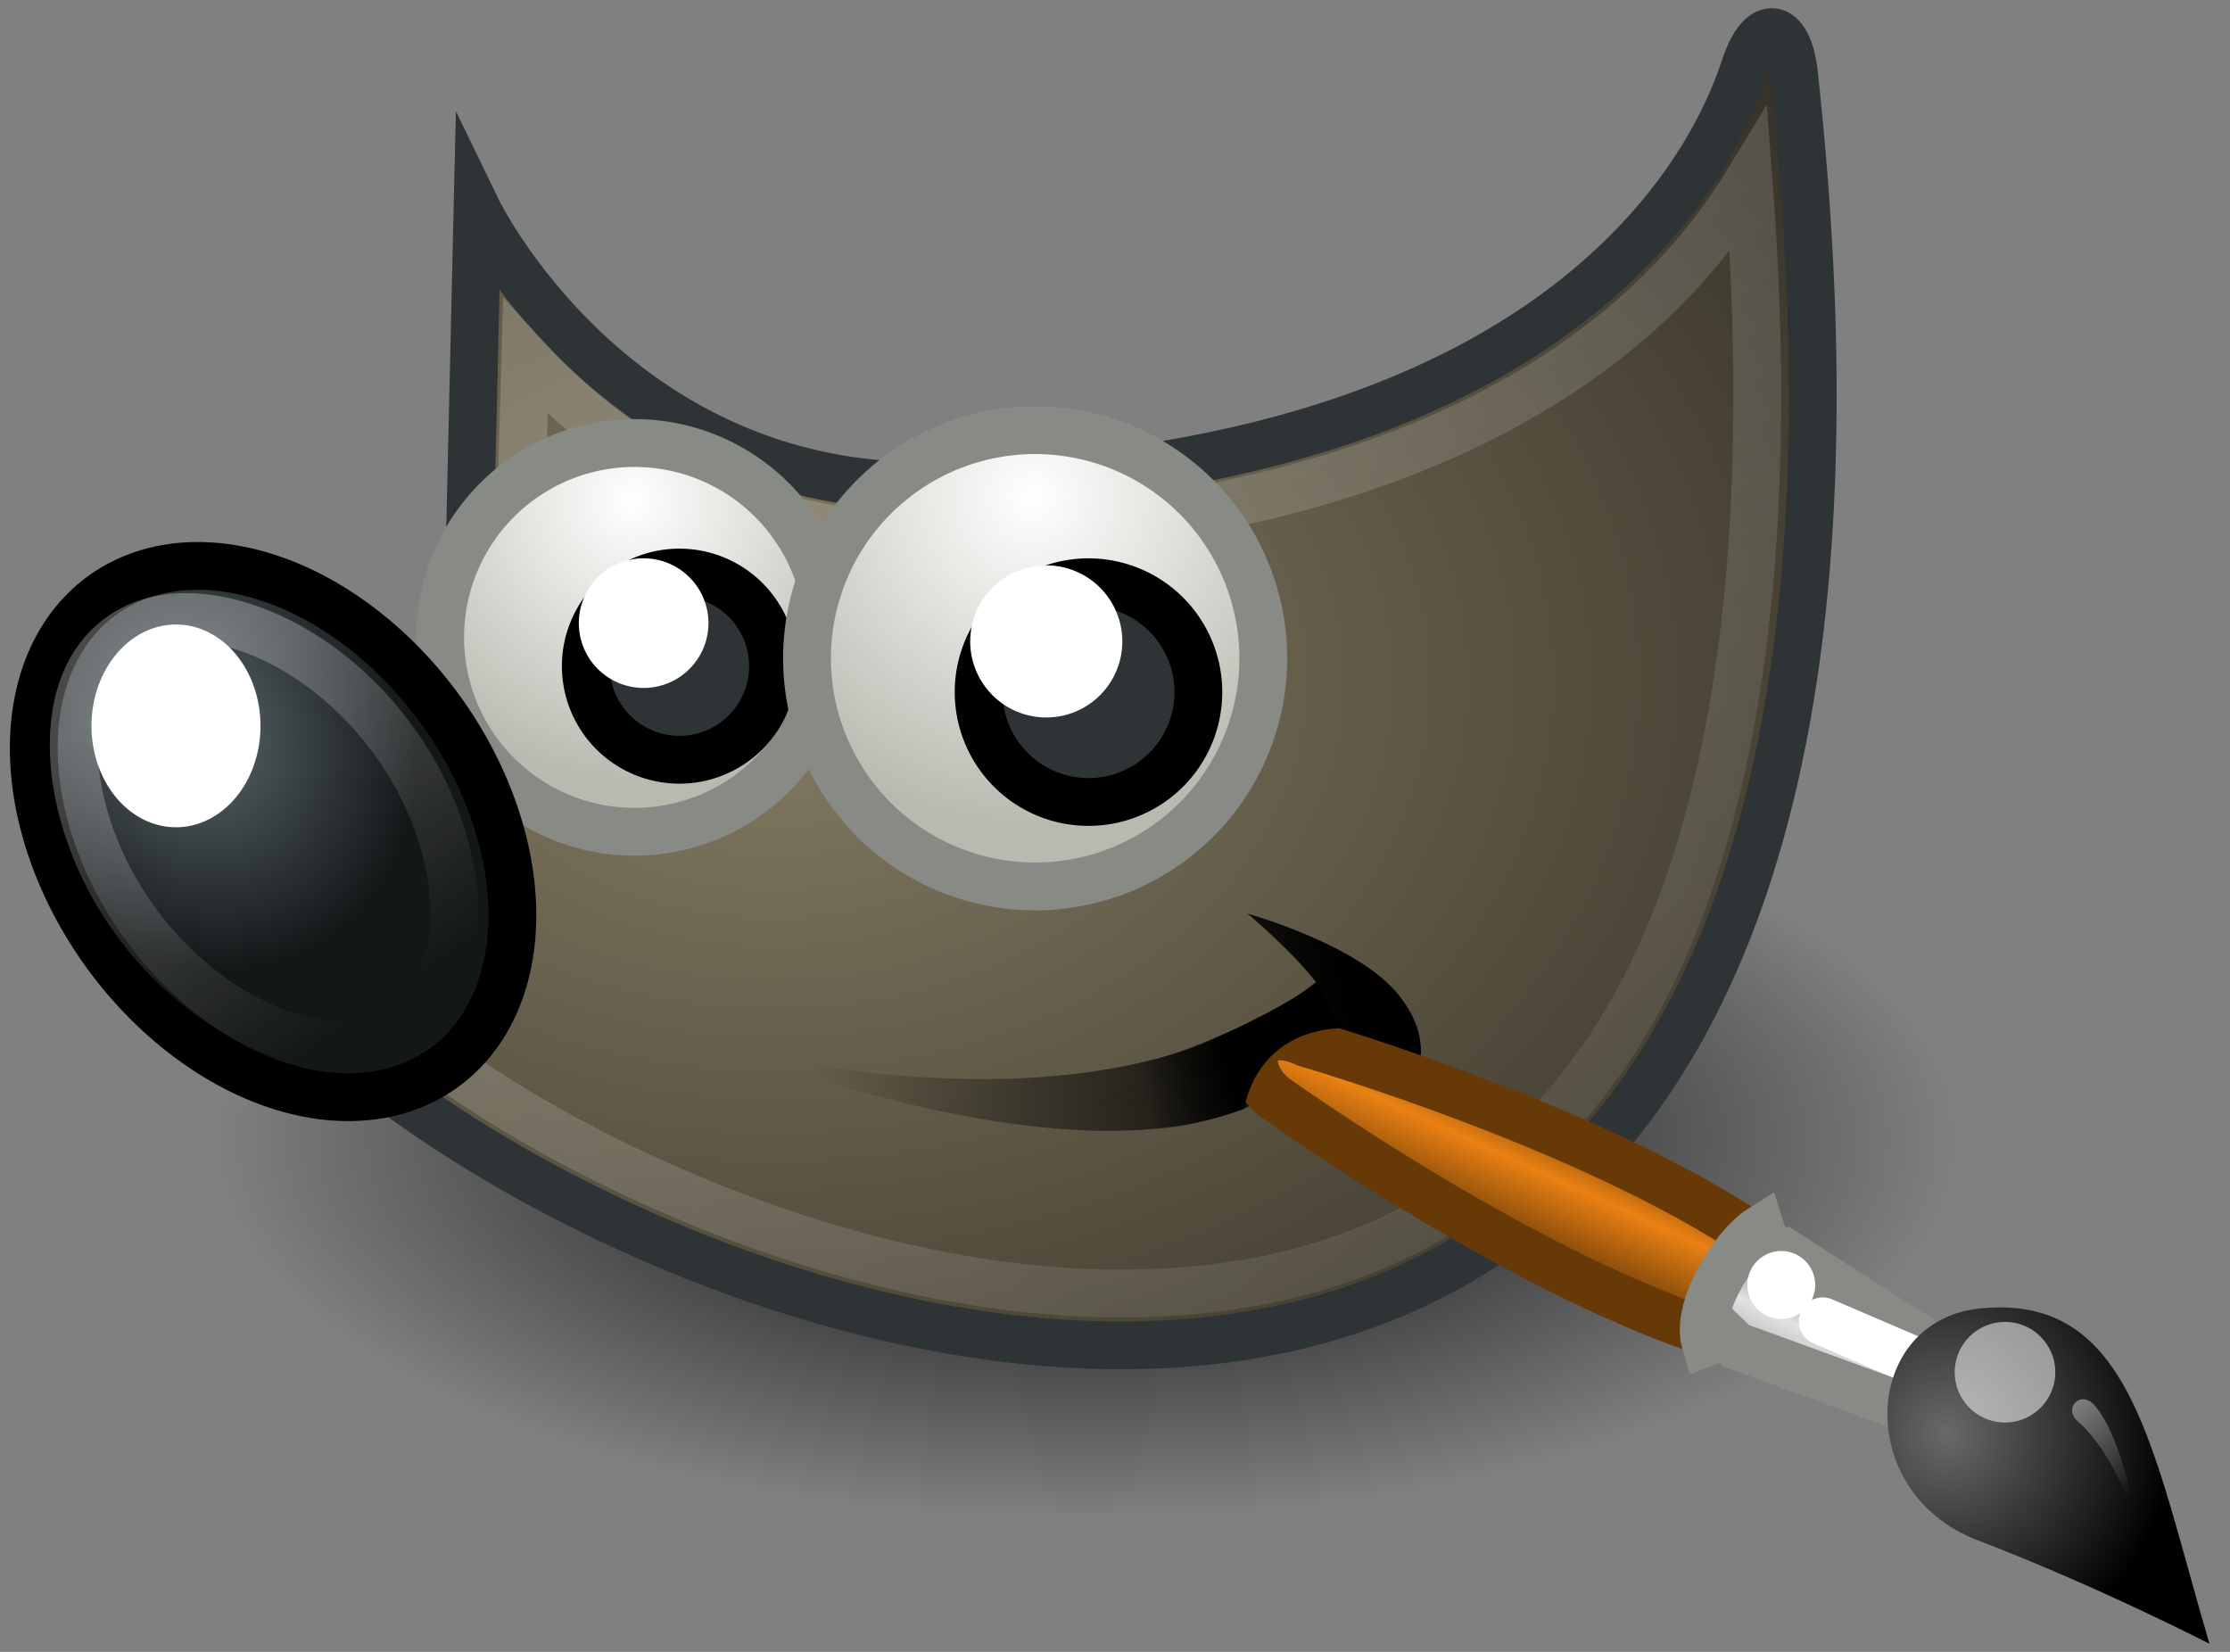
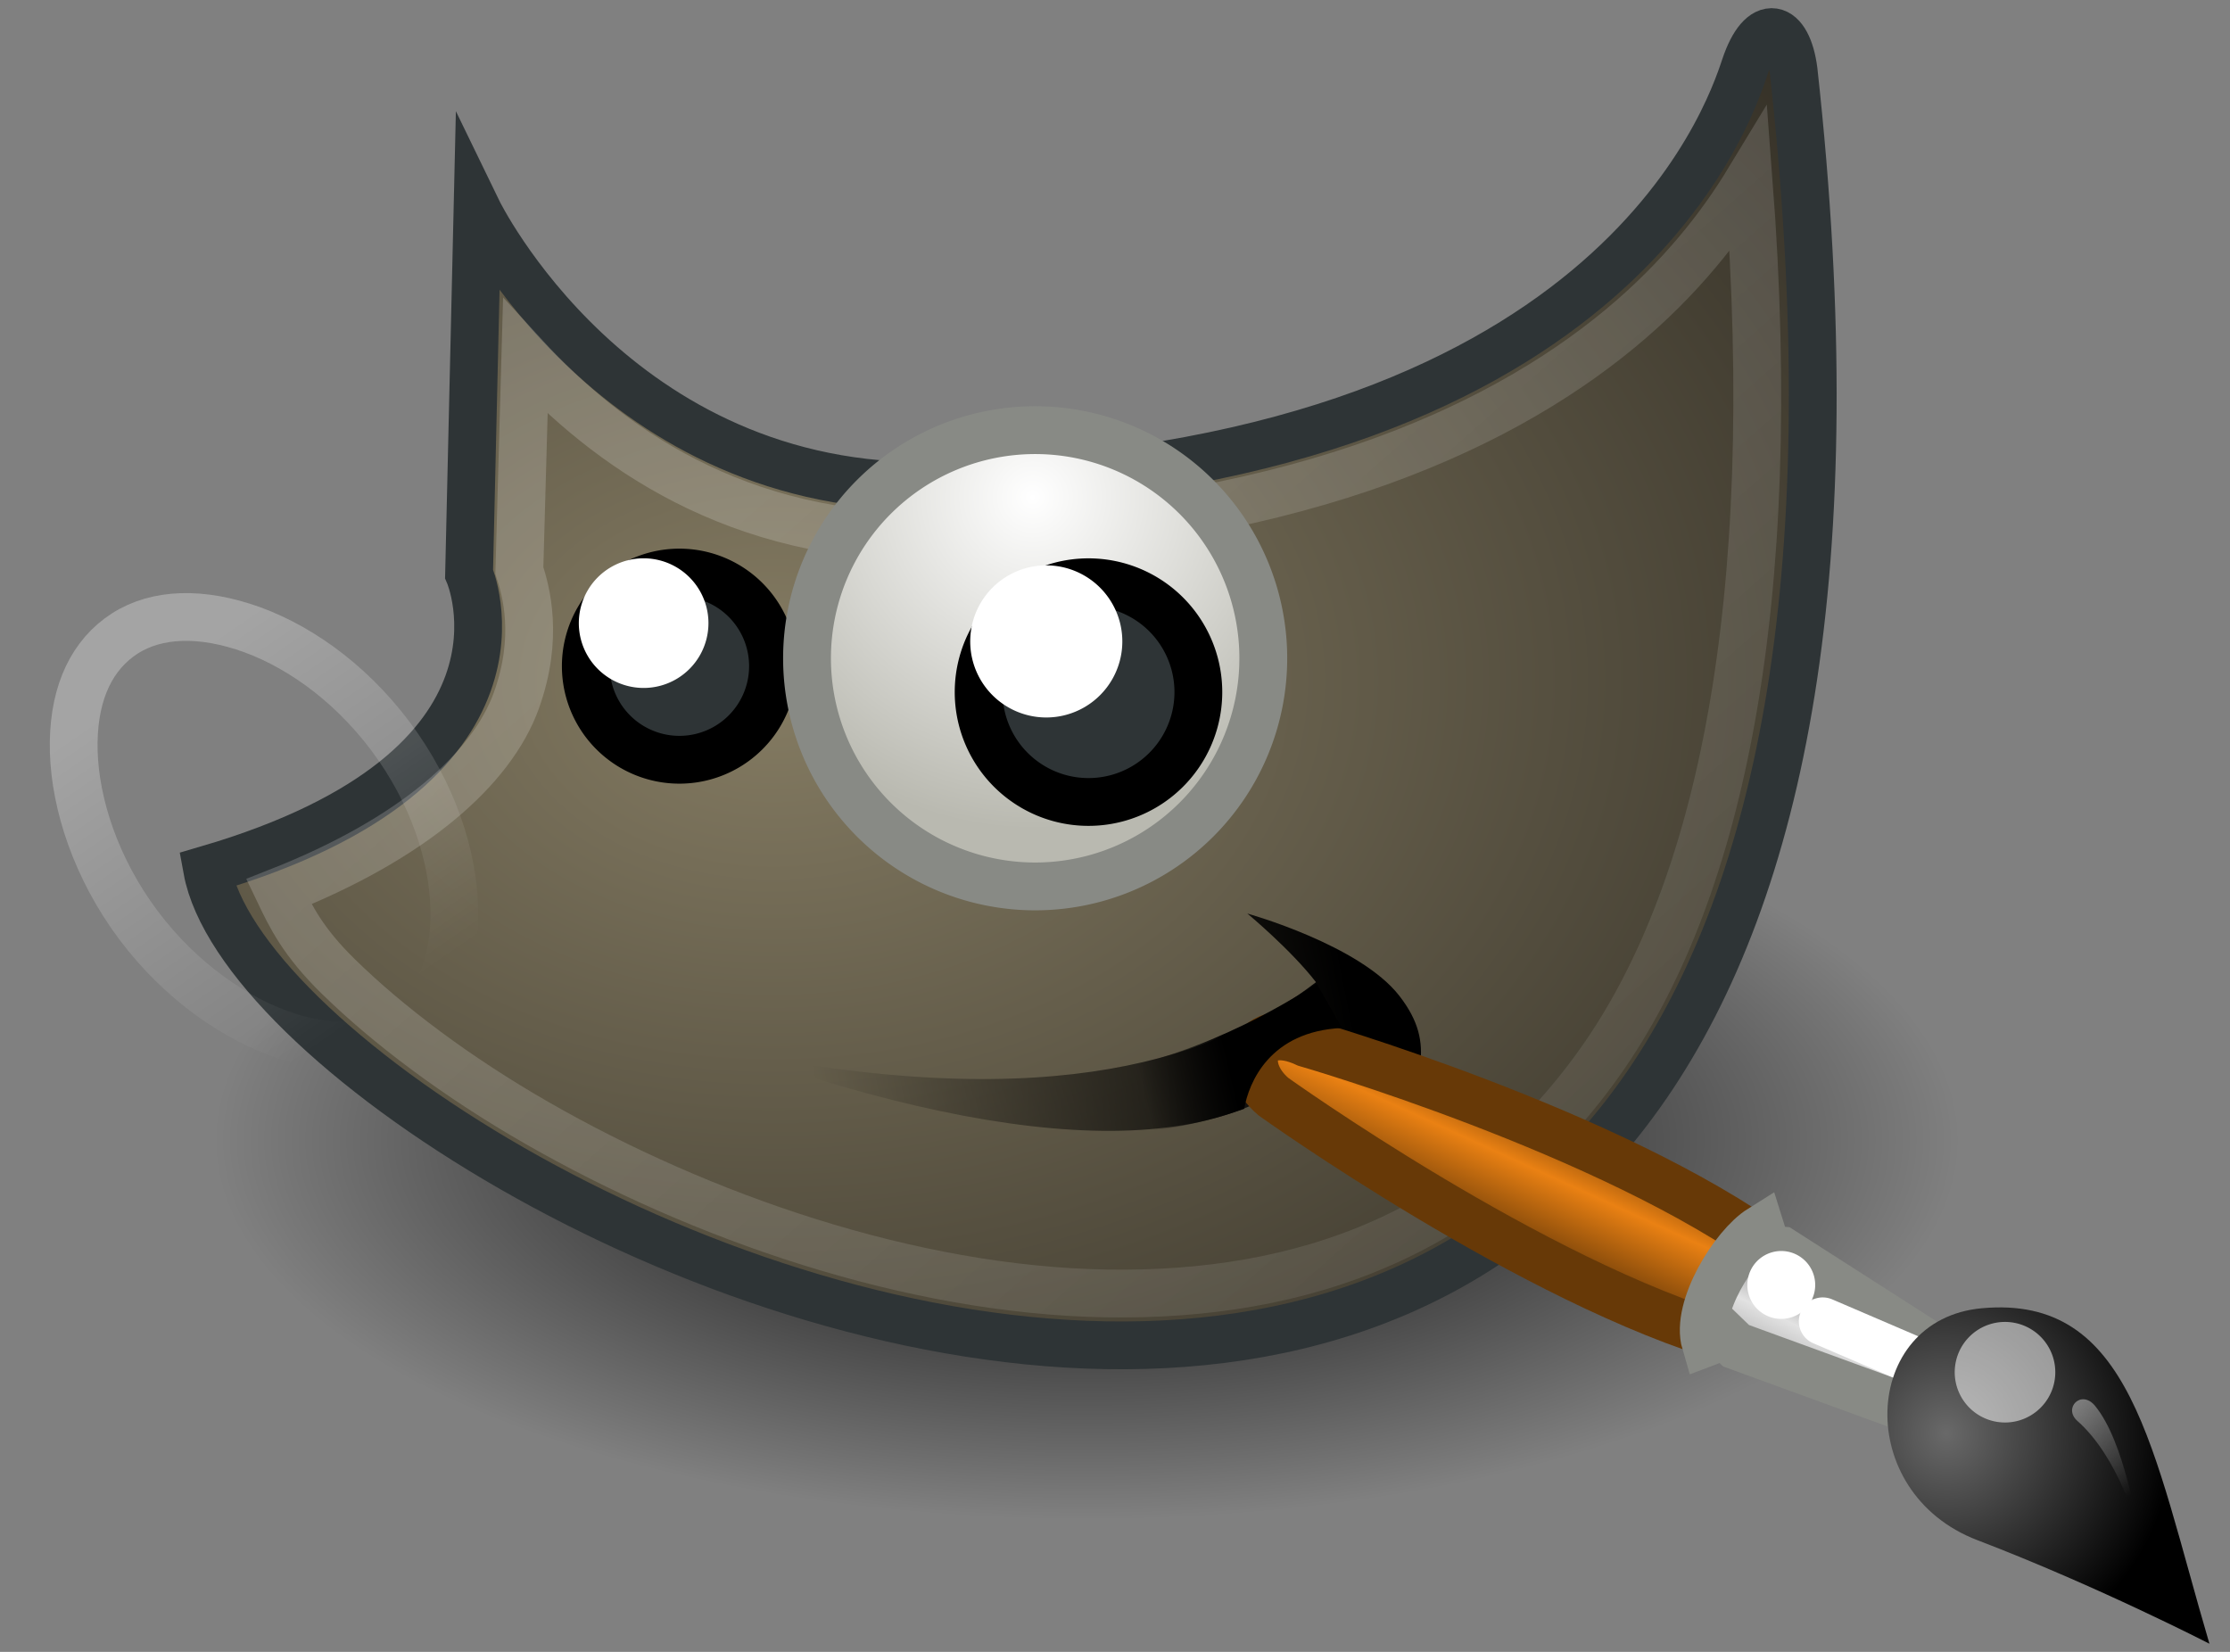
<svg xmlns="http://www.w3.org/2000/svg" xmlns:xlink="http://www.w3.org/1999/xlink" id="svg11300" viewBox="0.384 8.064 46.656 34.56" version="1.0" style="max-height: 500px" width="46.656" height="34.56">
  <rect x="0.384" y="8.064" width="46.656" height="34.56" fill="#808080" stroke="none" />
  <defs id="defs3">
    <linearGradient id="linearGradient8542">
      <stop id="stop8544" offset="0" style="stop-color:#5b676b;stop-opacity:1" />
      <stop id="stop8546" offset="1" style="stop-color:#141718;stop-opacity:1" />
    </linearGradient>
    <linearGradient id="linearGradient8534">
      <stop id="stop8536" offset="0" style="stop-color:black;stop-opacity:1" />
      <stop id="stop8538" offset="1" style="stop-color:black;stop-opacity:0" />
    </linearGradient>
    <linearGradient id="linearGradient8524">
      <stop id="stop8526" offset="0" style="stop-color:white;stop-opacity:1" />
      <stop id="stop8528" offset="1" style="stop-color:white;stop-opacity:0" />
    </linearGradient>
    <linearGradient id="linearGradient2446">
      <stop id="stop2448" offset="0" style="stop-color:white;stop-opacity:1" />
      <stop id="stop2450" offset="1" style="stop-color:white;stop-opacity:0" />
    </linearGradient>
    <linearGradient gradientTransform="matrix(0.755,0.395,-0.395,0.755,-25.912,6.533)" gradientUnits="userSpaceOnUse" xlink:href="#linearGradient2446" id="linearGradient2452" y2="42.282" x2="7.752" y1="37.752" x1="13.236" />
    <linearGradient id="linearGradient6963">
      <stop id="stop6965" offset="0" style="stop-color:#696969;stop-opacity:1" />
      <stop id="stop6967" offset="1" style="stop-color:black;stop-opacity:1" />
    </linearGradient>
    <radialGradient gradientTransform="matrix(1.573,5.424952e-17,1.037922e-12,1.533,-55.367,-21.358)" gradientUnits="userSpaceOnUse" xlink:href="#linearGradient6963" id="radialGradient6969" fy="35.357" fx="15.415" r="7.579" cy="35.357" cx="15.415" />
    <linearGradient id="linearGradient6939">
      <stop id="stop6941" offset="0" style="stop-color:#bdbdbd;stop-opacity:1" />
      <stop id="stop6947" offset="0.333" style="stop-color:#e2e2e2;stop-opacity:1" />
      <stop id="stop6949" offset="0.667" style="stop-color:#a3a3a3;stop-opacity:1" />
      <stop id="stop6943" offset="1" style="stop-color:#ddd;stop-opacity:1" />
    </linearGradient>
    <linearGradient gradientTransform="translate(-46.407,-1.803)" gradientUnits="userSpaceOnUse" xlink:href="#linearGradient6939" id="linearGradient6945" y2="33.439" x2="23.109" y1="30.001" x1="19.395" />
    <linearGradient id="linearGradient6951">
      <stop id="stop6953" offset="0" style="stop-color:#6e3d09;stop-opacity:1" />
      <stop id="stop6959" offset="0.242" style="stop-color:#ea8113;stop-opacity:1" />
      <stop id="stop6961" offset="0.621" style="stop-color:#5c3307;stop-opacity:1" />
      <stop id="stop6955" offset="1" style="stop-color:#e07c12;stop-opacity:1" />
    </linearGradient>
    <linearGradient gradientTransform="translate(-49.305,1.878)" gradientUnits="userSpaceOnUse" xlink:href="#linearGradient6951" id="linearGradient6957" y2="11.182" x2="27.754" y1="19.24" x1="37.018" />
    <linearGradient id="linearGradient6500">
      <stop id="stop6502" offset="0" style="stop-color:#857c63;stop-opacity:1" />
      <stop id="stop6504" offset="1" style="stop-color:#221f19;stop-opacity:1" />
    </linearGradient>
    <linearGradient id="linearGradient6492">
      <stop id="stop6494" offset="0" style="stop-color:black;stop-opacity:1" />
      <stop id="stop6496" offset="1" style="stop-color:black;stop-opacity:0" />
    </linearGradient>
    <linearGradient id="linearGradient6482">
      <stop id="stop6484" offset="0" style="stop-color:black;stop-opacity:1" />
      <stop id="stop6486" offset="1" style="stop-color:black;stop-opacity:0" />
    </linearGradient>
    <linearGradient id="linearGradient6468">
      <stop id="stop6470" offset="0" style="stop-color:white;stop-opacity:1" />
      <stop id="stop6472" offset="1" style="stop-color:#b9b9b0;stop-opacity:1" />
    </linearGradient>
    <linearGradient id="linearGradient6452">
      <stop id="stop6454" offset="0" style="stop-color:white;stop-opacity:1" />
      <stop id="stop6456" offset="1" style="stop-color:white;stop-opacity:0" />
    </linearGradient>
    <linearGradient gradientUnits="userSpaceOnUse" xlink:href="#linearGradient6452" id="linearGradient6458" y2="31.57" x2="5.985" y1="23.362" x1="6.305" />
    <radialGradient gradientTransform="matrix(1.318,1.207574e-15,-1.207574e-15,1.318,-22.126,-6.242)" gradientUnits="userSpaceOnUse" xlink:href="#linearGradient6468" id="radialGradient6474" fy="19.598" fx="69.473" r="3.515" cy="19.598" cx="69.473" />
    <radialGradient gradientTransform="matrix(1,0,0,0.284,0,24.291)" gradientUnits="userSpaceOnUse" xlink:href="#linearGradient6492" id="radialGradient6498" fy="33.938" fx="23" r="18.25" cy="33.938" cx="23" />
    <linearGradient gradientUnits="userSpaceOnUse" xlink:href="#linearGradient8524" id="linearGradient8530" y2="46.986" x2="39.525" y1="19.111" x1="14.969" />
    <radialGradient gradientTransform="matrix(0.916,9.318684e-2,-0.109,1.069,3.254,-3.029)" gradientUnits="userSpaceOnUse" xlink:href="#linearGradient8542" id="radialGradient8548" fy="25.271" fx="6.024" r="4.831" cy="25.271" cx="6.024" />
    <linearGradient gradientUnits="userSpaceOnUse" xlink:href="#linearGradient8534" id="linearGradient4330" y2="30.985" x2="24.329" y1="30.543" x1="26.163" />
    <linearGradient gradientTransform="translate(-3.837,0.346)" gradientUnits="userSpaceOnUse" xlink:href="#linearGradient6482" id="linearGradient4351" y2="30.293" x2="21.213" y1="28.083" x1="32.35" />
    <radialGradient gradientTransform="matrix(1.773,-1.847562e-16,1.351402e-16,1.297,-16.34,-6.616)" gradientUnits="userSpaceOnUse" xlink:href="#linearGradient6500" id="radialGradient4354" fy="22.3" fx="18.558" r="19.229" cy="22.3" cx="18.558" />
    <radialGradient gradientTransform="matrix(1.318,1.207574e-15,-1.207574e-15,1.318,-22.126,-6.242)" gradientUnits="userSpaceOnUse" xlink:href="#linearGradient6468" id="radialGradient4363" fy="19.598" fx="69.473" r="3.515" cy="19.598" cx="69.473" />
  </defs>
  <g id="layer1">
    <path id="path6490" style="color:black;fill:url(#radialGradient6498);fill-opacity:1;fill-rule:evenodd;stroke:none;stroke-width:1;stroke-linecap:butt;stroke-linejoin:miter;marker:none;marker-start:none;marker-mid:none;marker-end:none;stroke-miterlimit:10;stroke-dasharray:none;stroke-dashoffset:0;stroke-opacity:1;visibility:visible;display:inline;overflow:visible" transform="matrix(1,0,0,1.53,0.125,-19.991)" d="M 41.25 33.938 A 18.25 5.188 0 1 1  4.75,33.938 A 18.25 5.188 0 1 1  41.25 33.938 z" />
    <path id="path4323" style="color:black;fill:url(#radialGradient4354);fill-opacity:1;fill-rule:evenodd;stroke:#2e3436;stroke-width:1;stroke-linecap:butt;stroke-linejoin:miter;marker:none;marker-start:none;marker-mid:none;marker-end:none;stroke-miterlimit:10;stroke-dasharray:none;stroke-dashoffset:0;stroke-opacity:1;visibility:visible;display:inline;overflow:visible" d="M 10.374,12.468 C 10.374,12.468 13.249,18.396 19.974,18.228 C 34.066,17.875 36.537,10.523 36.891,9.463 C 37.244,8.402 37.785,8.563 37.91,9.543 C 42.507,51.262 6.014,33.362 4.718,26.256 C 11.965,24.135 10.198,20.069 10.198,20.069 L 10.374,12.468 z" />
    <path id="path6480" style="color:black;fill:url(#linearGradient4351);fill-opacity:1;fill-rule:evenodd;stroke:none;stroke-width:1;stroke-linecap:butt;stroke-linejoin:miter;marker:none;marker-start:none;marker-mid:none;marker-end:none;stroke-miterlimit:10;stroke-dasharray:none;stroke-dashoffset:0;stroke-opacity:1;visibility:visible;display:inline;overflow:visible" d="M 15.738,30.066 C 22.477,31.414 25.908,30.164 27.917,28.613 C 27.387,27.928 26.481,27.177 26.481,27.177 C 26.481,27.177 28.834,27.831 29.663,28.901 C 30.489,29.967 29.969,30.624 29.753,31.989 C 29.272,30.79 28.373,30.341 28.252,29.865 C 26.445,32.361 21.945,32.258 15.738,30.066 z" />
    <path id="path8520" style="opacity:0.185;color:black;fill:none;fill-opacity:1;fill-rule:evenodd;stroke:url(#linearGradient8530);stroke-width:1;stroke-linecap:butt;stroke-linejoin:miter;marker:none;marker-start:none;marker-mid:none;marker-end:none;stroke-miterlimit:10;stroke-dasharray:none;stroke-dashoffset:0;stroke-opacity:1;visibility:visible;display:inline;overflow:visible" d="M 36.969,11.844 C 36.407,12.771 35.562,13.877 34.281,14.938 C 31.649,17.117 27.231,19.1 20,19.281 C 15.776,19.386 13.047,17.347 11.375,15.531 L 11.25,20 C 11.386,20.419 11.665,21.39 11.188,22.719 C 10.673,24.148 9.033,25.61 6.219,26.719 C 6.469,27.241 6.714,27.762 7.469,28.5 C 8.497,29.505 9.926,30.588 11.625,31.562 C 15.023,33.511 19.427,35.056 23.531,35.125 C 27.636,35.194 31.388,33.89 33.969,30.125 C 36.347,26.654 37.651,20.777 36.969,11.844 z" />
-     <path id="path4357" style="color:black;fill:url(#radialGradient4363);fill-opacity:1;fill-rule:evenodd;stroke:#888a85;stroke-width:0.783;stroke-linecap:butt;stroke-linejoin:miter;marker:none;marker-start:none;marker-mid:none;marker-end:none;stroke-miterlimit:10;stroke-dasharray:none;stroke-dashoffset:0;stroke-opacity:1;visibility:visible;display:inline;overflow:visible" transform="matrix(1.278,0,0,1.278,-75.127,-6.508)" d="M 72.655 21.837 A 3.182 3.182 0 1 1  66.291,21.837 A 3.182 3.182 0 1 1  72.655 21.837 z" />
-     <path id="path5198" style="color:black;fill:url(#radialGradient8548);fill-opacity:1;fill-rule:evenodd;stroke:black;stroke-width:1;stroke-linecap:butt;stroke-linejoin:miter;marker:none;marker-start:none;marker-mid:none;marker-end:none;stroke-miterlimit:10;stroke-dasharray:none;stroke-dashoffset:0;stroke-opacity:1;visibility:visible;display:inline;overflow:visible" transform="matrix(0.811,-0.585,0.585,0.811,-14.778,6.947)" d="M 10.43 27.229 A 4.331 6.099 0 1 1  1.768,27.229 A 4.331 6.099 0 1 1  10.43 27.229 z" />
    <path id="path4359" style="color:black;fill:#2e3436;fill-opacity:1;fill-rule:evenodd;stroke:black;stroke-width:1.174;stroke-linecap:butt;stroke-linejoin:miter;marker:none;marker-start:none;marker-mid:none;marker-end:none;stroke-miterlimit:10;stroke-dasharray:none;stroke-dashoffset:0;stroke-opacity:1;visibility:visible;display:inline;overflow:visible" transform="matrix(0.852,0,0,0.852,-3.927,3.396)" d="M 24.042 21.837 A 2.298 2.298 0 1 1  19.445,21.837 A 2.298 2.298 0 1 1  24.042 21.837 z" />
    <path id="path6450" style="opacity:0.281;color:black;fill:none;fill-opacity:1;fill-rule:evenodd;stroke:url(#linearGradient6458);stroke-width:1;stroke-linecap:butt;stroke-linejoin:miter;marker:none;marker-start:none;marker-mid:none;marker-end:none;stroke-miterlimit:10;stroke-dasharray:none;stroke-dashoffset:0;stroke-opacity:1;visibility:visible;display:inline;overflow:visible" transform="matrix(0.8,-0.599,0.599,0.8,-15.274,7.328)" d="M 6.094,22.156 C 5.296,22.156 4.541,22.602 3.906,23.5 C 3.272,24.398 2.812,25.734 2.812,27.219 C 2.812,28.703 3.272,30.04 3.906,30.938 C 4.541,31.835 5.296,32.281 6.094,32.281 C 6.892,32.281 7.671,31.805 8.312,30.906 C 8.954,30.008 9.406,28.7 9.406,27.219 C 9.406,25.737 8.954,24.43 8.312,23.531 C 7.671,22.633 6.892,22.156 6.094,22.156 z" />
-     <path id="path6446" style="color:black;fill:white;fill-opacity:1;fill-rule:evenodd;stroke:none;stroke-width:1;stroke-linecap:butt;stroke-linejoin:miter;marker:none;marker-start:none;marker-mid:none;marker-end:none;stroke-miterlimit:10;stroke-dasharray:none;stroke-dashoffset:0;stroke-opacity:1;visibility:visible;display:inline;overflow:visible" d="M 5.834 23.251 A 1.768 2.121 0 1 1  2.298,23.251 A 1.768 2.121 0 1 1  5.834 23.251 z" />
-     <path id="path4361" style="color:black;fill:white;fill-opacity:1;fill-rule:evenodd;stroke:none;stroke-width:1;stroke-linecap:butt;stroke-linejoin:miter;marker:none;marker-start:none;marker-mid:none;marker-end:none;stroke-miterlimit:10;stroke-dasharray:none;stroke-dashoffset:0;stroke-opacity:1;visibility:visible;display:inline;overflow:visible" transform="matrix(0.767,0,0,0.767,-2.556,5.03)" d="M 23.158 20.953 A 1.768 1.768 0 1 1  19.622,20.953 A 1.768 1.768 0 1 1  23.158 20.953 z" />
+     <path id="path4361" style="color:black;fill:white;fill-opacity:1;fill-rule:evenodd;stroke:none;stroke-width:1;stroke-linecap:butt;stroke-linejoin:miter;marker:none;marker-start:none;marker-mid:none;marker-end:none;stroke-miterlimit:10;stroke-dasharray:none;stroke-dashoffset:0;stroke-opacity:1;visibility:visible;display:inline;overflow:visible" transform="matrix(0.767,0,0,0.767,-2.556,5.03)" d="M 23.158 20.953 A 1.768 1.768 0 1 1  19.622,20.953 A 1.768 1.768 0 1 1  23.158 20.953 " />
    <path id="path6462" style="color:black;fill:url(#radialGradient6474);fill-opacity:1;fill-rule:evenodd;stroke:#888a85;stroke-width:0.667;stroke-linecap:butt;stroke-linejoin:miter;marker:none;marker-start:none;marker-mid:none;marker-end:none;stroke-miterlimit:10;stroke-dasharray:none;stroke-dashoffset:0;stroke-opacity:1;visibility:visible;display:inline;overflow:visible" transform="matrix(1.5,0,0,1.5,-82.168,-10.919)" d="M 72.655 21.837 A 3.182 3.182 0 1 1  66.291,21.837 A 3.182 3.182 0 1 1  72.655 21.837 z" />
    <path id="path6464" style="color:black;fill:#2e3436;fill-opacity:1;fill-rule:evenodd;stroke:black;stroke-width:1;stroke-linecap:butt;stroke-linejoin:miter;marker:none;marker-start:none;marker-mid:none;marker-end:none;stroke-miterlimit:10;stroke-dasharray:none;stroke-dashoffset:0;stroke-opacity:1;visibility:visible;display:inline;overflow:visible" transform="translate(1.414,0.707)" d="M 24.042 21.837 A 2.298 2.298 0 1 1  19.445,21.837 A 2.298 2.298 0 1 1  24.042 21.837 z" />
    <path id="path6466" style="color:black;fill:white;fill-opacity:1;fill-rule:evenodd;stroke:none;stroke-width:1;stroke-linecap:butt;stroke-linejoin:miter;marker:none;marker-start:none;marker-mid:none;marker-end:none;stroke-miterlimit:10;stroke-dasharray:none;stroke-dashoffset:0;stroke-opacity:1;visibility:visible;display:inline;overflow:visible" transform="matrix(0.9,0,0,0.9,3.023,2.626)" d="M 23.158 20.953 A 1.768 1.768 0 1 1  19.622,20.953 A 1.768 1.768 0 1 1  23.158 20.953 z" />
    <g id="g8463" transform="matrix(-0.115,-0.39,0.39,-0.115,24.715,29.689)">
      <path id="path6937" style="opacity:1;color:black;fill:url(#linearGradient6957);fill-opacity:1;fill-rule:nonzero;stroke:#673907;stroke-width:2.46;stroke-linecap:round;stroke-linejoin:miter;marker:none;marker-start:none;marker-mid:none;marker-end:none;stroke-miterlimit:4;stroke-dasharray:none;stroke-dashoffset:0;stroke-opacity:1;visibility:visible;display:inline;overflow:visible" d="M -23.364,23.568 L -19.654,27.038 C -11.307,20.657 -2.56,6.938 -2.56,6.938 C -0.584,4.696 -2.677,3.188 -4.725,4.54 C -4.725,4.54 -17.695,14.655 -23.364,23.568 z" />
      <path id="path6935" style="opacity:1;color:black;fill:url(#linearGradient6945);fill-opacity:1;fill-rule:nonzero;stroke:#888a85;stroke-width:2.46;stroke-linecap:round;stroke-linejoin:miter;marker:none;marker-start:none;marker-mid:none;marker-end:none;stroke-miterlimit:4;stroke-dasharray:none;stroke-dashoffset:0;stroke-opacity:1;visibility:visible;display:inline;overflow:visible" d="M -30.45,32.814 L -28.203,34.748 L -19.711,27.381 L -19.436,26.675 L -18.341,26.657 C -18.779,25.095 -21.283,22.274 -23.158,22.274 L -23.076,23.364 L -23.746,23.744 L -30.45,32.814 z" />
      <path id="path6985" style="opacity:1;color:black;fill:none;fill-opacity:1;fill-rule:nonzero;stroke:white;stroke-width:2.46;stroke-linecap:round;stroke-linejoin:round;marker:none;marker-start:none;marker-mid:none;marker-end:none;stroke-miterlimit:4;stroke-dasharray:none;stroke-dashoffset:0;stroke-opacity:1;visibility:visible;display:inline;overflow:visible" d="M -23.801,28.377 L -28.166,33.643" />
      <path id="path6933" style="opacity:1;color:black;fill:url(#radialGradient6969);fill-opacity:1;fill-rule:nonzero;stroke:none;stroke-width:0.2;stroke-linecap:round;stroke-linejoin:miter;marker:none;marker-start:none;marker-mid:none;marker-end:none;stroke-miterlimit:4;stroke-dasharray:none;stroke-dashoffset:0;stroke-opacity:1;visibility:visible;display:inline;overflow:visible" d="M -45.341,42.77 C -34.897,42.77 -26.971,44.014 -25.471,36.415 C -24.261,30.292 -32.681,27.358 -36.853,32.824 C -40.873,38.09 -45.341,42.77 -45.341,42.77 z" />
      <path id="path6971" style="opacity:0.528;color:black;fill:white;fill-opacity:1;fill-rule:nonzero;stroke:none;stroke-width:1;stroke-linecap:round;stroke-linejoin:miter;marker:none;marker-start:none;marker-mid:none;marker-end:none;stroke-miterlimit:4;stroke-dasharray:none;stroke-dashoffset:0;stroke-opacity:1;visibility:visible;display:inline;overflow:visible" transform="matrix(2.07,-2.005828e-15,-1.697698e-15,2.07,-44.75,-41.51)" d="M 8.875 37.75 A 1.25 1.25 0 1 1  6.375,37.75 A 1.25 1.25 0 1 1  8.875 37.75 z" />
      <path id="path6983" style="opacity:1;color:black;fill:white;fill-opacity:1;fill-rule:nonzero;stroke:none;stroke-width:1;stroke-linecap:round;stroke-linejoin:miter;marker:none;marker-start:none;marker-mid:none;marker-end:none;stroke-miterlimit:4;stroke-dasharray:none;stroke-dashoffset:0;stroke-opacity:1;visibility:visible;display:inline;overflow:visible" transform="matrix(1.397,6.090506e-16,8.67172e-16,1.397,-32.055,-25.877)" d="M 8.875 37.75 A 1.25 1.25 0 1 1  6.375,37.75 A 1.25 1.25 0 1 1  8.875 37.75 z" />
      <path id="path1571" style="opacity:0.428;color:black;fill:url(#linearGradient2452);fill-opacity:1;fill-rule:nonzero;stroke:none;stroke-width:1;stroke-linecap:round;stroke-linejoin:miter;marker:none;marker-start:none;marker-mid:none;marker-end:none;stroke-miterlimit:4;stroke-dasharray:none;stroke-dashoffset:0;stroke-opacity:1;visibility:visible;display:inline;overflow:visible" d="M -38.544,40.909 C -38.544,40.909 -34.822,41.004 -32.427,39.497 C -31.58,38.964 -30.911,40.147 -31.933,40.585 C -34.141,41.529 -38.544,40.909 -38.544,40.909 z" />
    </g>
    <path id="path8532" style="color:black;fill:url(#linearGradient4330);fill-opacity:1;fill-rule:evenodd;stroke:none;stroke-width:1;stroke-linecap:butt;stroke-linejoin:miter;marker:none;marker-start:none;marker-mid:none;marker-end:none;stroke-miterlimit:10;stroke-dasharray:none;stroke-dashoffset:0;stroke-opacity:1;visibility:visible;display:inline;overflow:visible" d="M 23.003,31.737 C 24.5,31.88 25.853,31.464 26.415,31.262 C 26.513,30.707 26.952,29.641 28.461,29.571 L 27.931,28.643 C 27.931,28.643 25.964,29.991 23.865,30.389 L 23.003,31.737 z" />
  </g>
</svg>